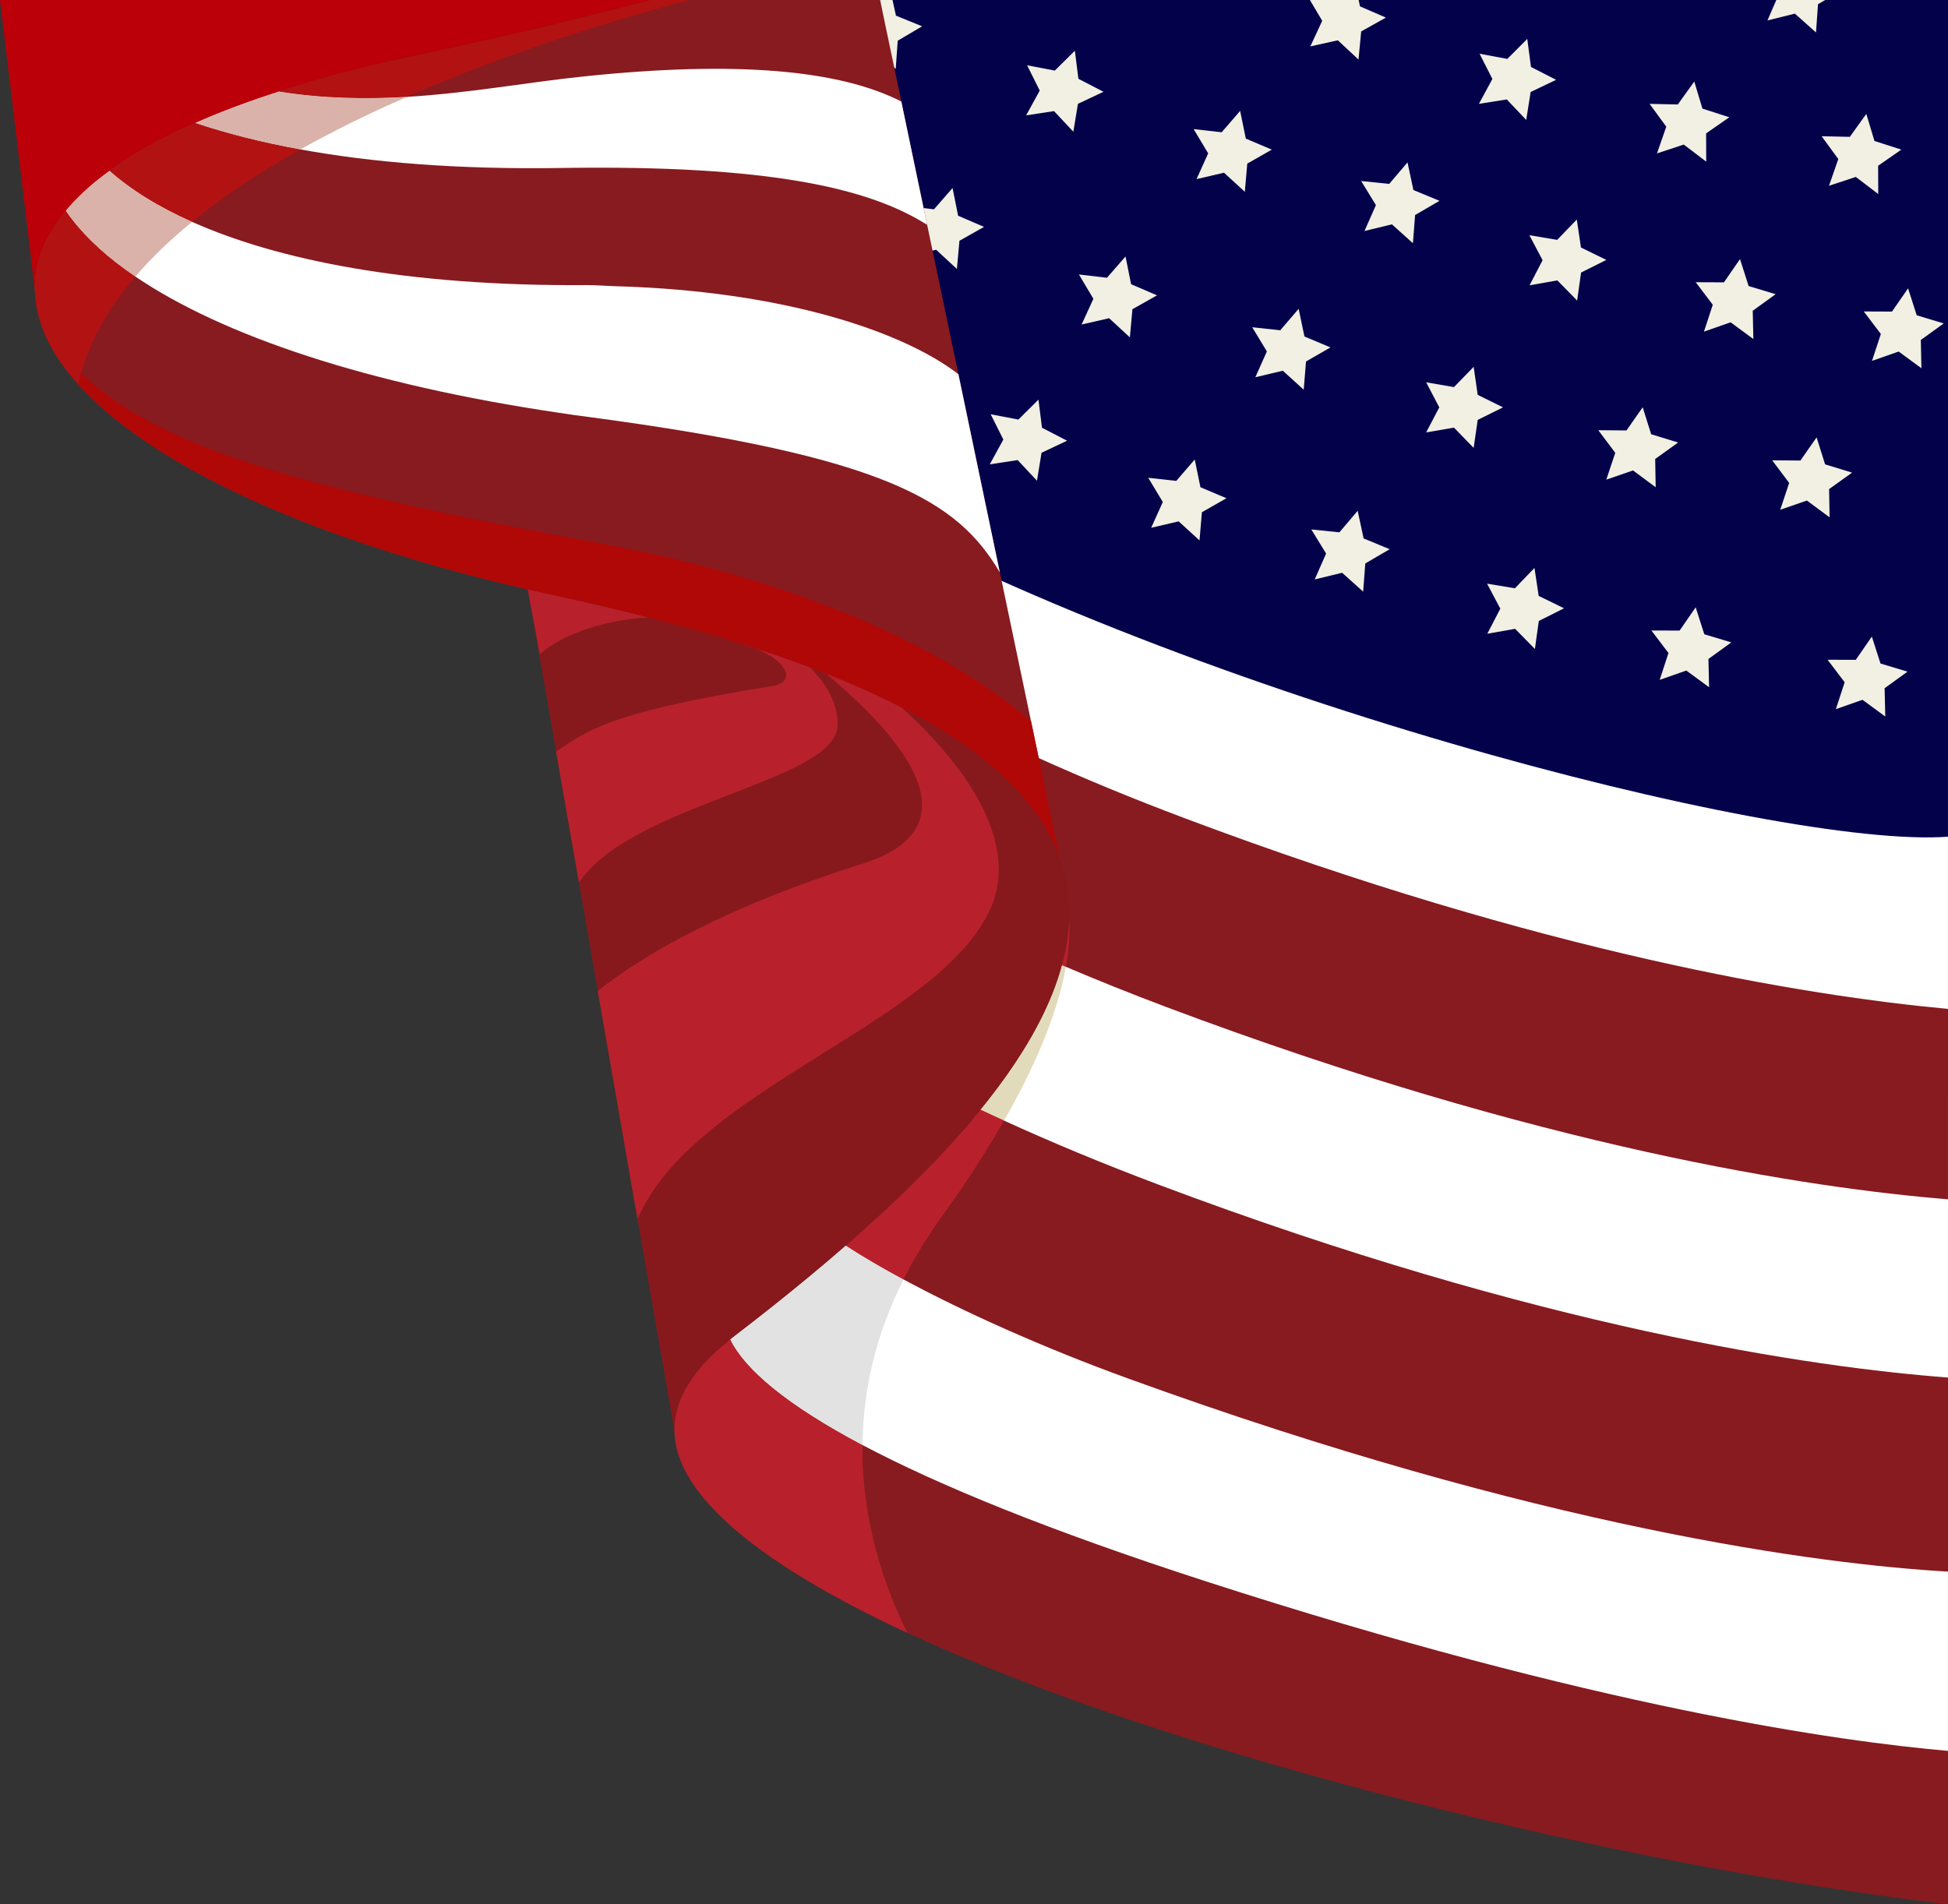
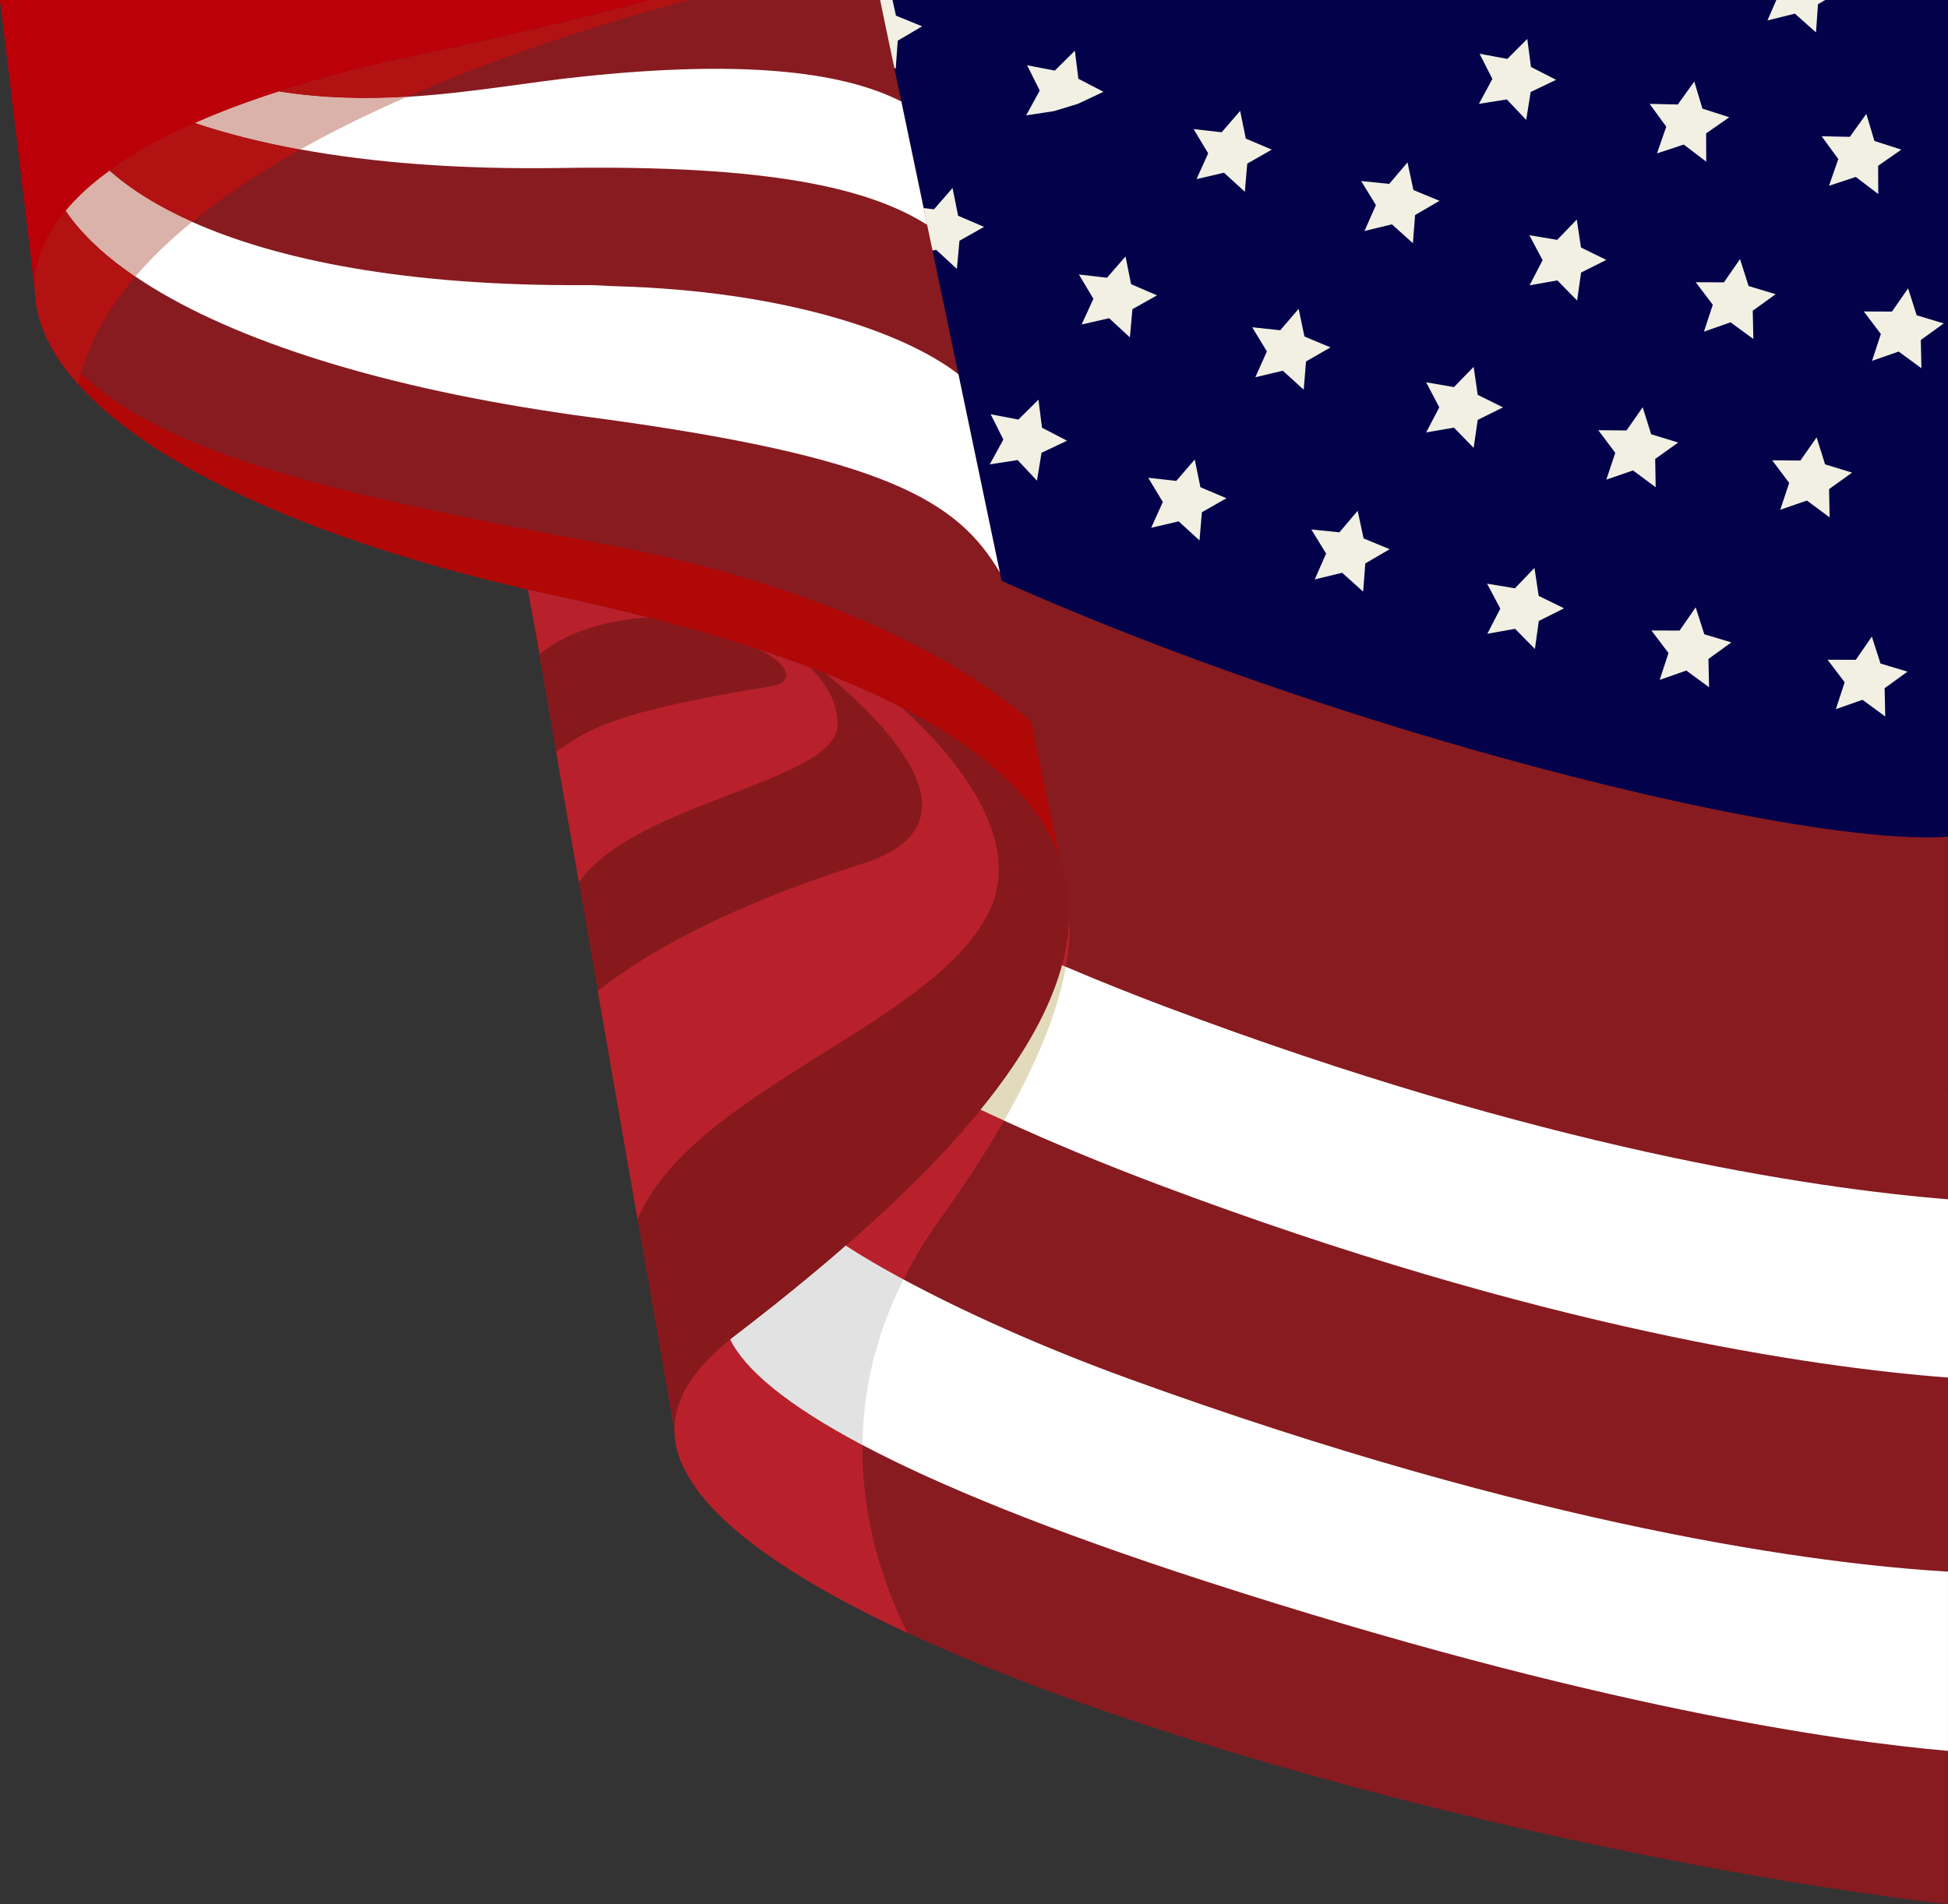
<svg xmlns="http://www.w3.org/2000/svg" width="360" height="352" viewBox="0 0 360 352" fill="none">
  <rect x="0" y="0" width="360" height="352" fill="#333333" stroke="none" />
  <g clip-path="url(#clip0_4001_2049)">
    <path d="M0 0L6.47 53.909C6.396 51.954 6.633 50.014 7.169 48.089C8.031 44.987 9.698 41.941 12.181 38.958C15.914 34.466 21.537 30.14 29.182 26.097C40.546 20.068 56.357 14.653 77.018 10.266C93.498 6.76 107.881 3.342 120.376 0L0 0Z" fill="#BB0009" />
    <path d="M6.47 53.909L6.767 56.341C10.887 41.614 33.303 19.561 77.018 10.266C33.303 19.561 11.289 33.362 7.169 48.091C6.633 50.016 6.396 51.956 6.47 53.911V53.909Z" fill="#EC6B6B" />
    <path d="M7.169 48.091L7.451 49.957L92.026 77.336L97.545 108.969C99.316 109.387 101.116 109.79 102.945 110.178C159.526 122.384 188.204 138.528 195.627 158.06C204.983 182.68 180.56 212.685 135.684 247.034C127.994 252.912 124.558 258.763 124.647 264.522L124.767 265.164C346.567 270.128 341.912 95.301 321.922 0H120.376C107.881 3.342 93.498 6.758 77.018 10.266C33.303 19.561 11.289 33.362 7.169 48.091Z" fill="#B8212B" />
    <path d="M95.953 108.595C96.489 108.715 97.009 108.848 97.543 108.968C99.314 109.386 101.114 109.788 102.943 110.176C148.473 119.993 175.931 132.364 188.782 147C191.92 150.551 194.182 154.237 195.623 158.056C197.066 161.862 197.705 165.801 197.587 169.859V169.905C197.587 170.099 197.572 170.308 197.557 170.501C197.557 170.754 197.542 170.993 197.511 171.248C197.466 171.905 197.407 172.576 197.318 173.247C197.288 173.515 197.244 173.769 197.199 174.037C196.991 175.47 196.678 176.931 196.277 178.409C196.157 178.842 196.038 179.276 195.905 179.707C195.771 180.14 195.638 180.587 195.489 181.02C193.227 187.809 189.153 194.896 183.486 202.283C183.189 202.67 182.876 203.073 182.564 203.476C182.132 204.029 181.687 204.58 181.24 205.133C181.031 205.386 180.838 205.625 180.615 205.88C180.035 206.596 179.41 207.327 178.785 208.059C178.711 208.133 178.635 208.222 178.561 208.312C177.863 209.117 177.149 209.938 176.404 210.759C173.83 213.624 171.035 216.518 168.031 219.457C167.347 220.128 166.663 220.8 165.949 221.471C164.447 222.919 162.884 224.38 161.263 225.843C160.862 226.215 160.46 226.59 160.059 226.947C159.716 227.26 159.375 227.559 159.017 227.872C154.272 232.109 149.126 236.422 143.622 240.823C142.862 241.435 142.09 242.046 141.317 242.643C140.618 243.196 139.904 243.762 139.19 244.315C138.029 245.225 136.87 246.12 135.68 247.03C134.684 247.792 133.762 248.552 132.913 249.327C132.557 249.625 132.214 249.939 131.886 250.252C131.619 250.505 131.366 250.76 131.114 251.028C130.816 251.311 130.549 251.594 130.295 251.879C130.222 251.938 130.176 251.983 130.146 252.042C129.922 252.266 129.714 252.504 129.521 252.743C129.267 253.026 129.03 253.31 128.807 253.595C128.629 253.834 128.435 254.087 128.271 254.326C128.077 254.566 127.915 254.818 127.75 255.058C127.541 255.341 127.363 255.639 127.185 255.922C126.873 256.414 126.606 256.906 126.367 257.398C126.233 257.651 126.115 257.906 126.011 258.145C125.861 258.459 125.744 258.772 125.625 259.086C125.089 260.473 124.791 261.862 124.687 263.218C124.657 263.575 124.642 263.934 124.642 264.292V264.516C124.835 276.915 141.821 289.807 167.688 301.819C217.783 325.065 301.139 345.044 359.996 351.998V0H120.376C107.881 3.342 93.498 6.758 77.018 10.266C33.303 19.561 11.289 33.362 7.169 48.091C1.027 70.114 34.835 94.227 95.953 108.595Z" fill="#871B20" />
    <path d="M134.968 247.598C137.675 253.119 145.336 259.653 159.392 267.1C173.508 274.574 194.064 282.961 222.547 292.197C294.955 315.653 339.993 321.875 359.998 323.634V277.768L177.895 219.383L170.502 217.01L150.556 210.608L142.51 208.026L148.266 214.234L160.047 226.931L160.062 226.947L160.924 227.872C160.924 227.872 159.778 228.185 157.964 228.813C157.13 229.096 156.164 229.455 155.107 229.873C147.611 232.797 134.61 233.544 133.868 242.466C133.733 244.062 134.091 245.778 134.968 247.598Z" fill="white" />
    <path d="M148.266 214.236C146.63 218.383 150.869 226.263 151.153 226.5C152.507 227.635 154.246 228.889 156.329 230.245C159.259 232.155 162.845 234.273 166.979 236.496C177.853 242.36 192.473 248.985 208.448 254.79C284.766 282.497 336.483 289.153 360 290.495V242.897L192.057 189.047L144.548 173.813L164.583 196.761L168.436 201.179C168.436 201.179 156.284 204.192 150.558 210.609C149.562 211.713 148.759 212.921 148.268 214.234L148.266 214.236Z" fill="#871B20" />
    <path d="M115.677 132.984C115.677 132.984 103.108 163.878 164.583 196.763C169.79 199.555 175.323 202.344 181.228 205.135H181.243C182.656 205.806 184.1 206.463 185.556 207.134C194.303 211.133 203.822 215.102 214.13 218.98C284.693 245.525 335.042 252.732 360 254.626V201.895L188.784 147.002L148.653 134.126L119.647 133.126L115.675 132.984H115.677Z" fill="white" />
    <path d="M89.988 99.224C89.988 99.224 94.647 102.07 99.021 107.949C103.527 114.006 107.927 123.231 119.647 133.124C135.875 146.821 160.269 162.996 196.278 178.409C196.517 178.514 196.739 178.603 196.977 178.707C202.837 181.198 208.995 183.676 215.495 186.123C284.808 212.189 334.593 219.62 359.998 221.68V176.828L150.005 109.49L133.792 106.714L89.988 99.224Z" fill="#871B20" />
-     <path d="M93.396 64.325C93.396 64.325 101.949 83.095 133.794 106.716C152.802 120.816 180.126 136.647 218.903 151.226C285.227 176.173 333.686 184.052 359.998 186.484V140.84L153.428 74.591L93.396 64.325Z" fill="white" />
    <path d="M128.186 0L150.005 89.644C216.179 127.962 328.733 156.983 359.998 154.655V0H128.186Z" fill="#03014A" />
    <path d="M340.902 126.108L339.275 131.078L344.196 129.351L348.405 132.439L348.287 127.21L352.517 124.149L347.522 122.644L345.927 117.664L342.957 121.964L337.743 121.947L340.902 126.108Z" fill="#F1F0E3" />
    <path d="M308.344 120.702L306.717 125.67L311.637 123.943L315.846 127.031L315.728 121.802L319.956 118.741L314.963 117.236L313.369 112.256L310.399 116.556L305.184 116.539L308.344 120.702Z" fill="#F1F0E3" />
    <path d="M277.266 112.5L274.864 117.141L279.997 116.231L283.657 119.957L284.38 114.778L289.043 112.439L284.356 110.147L283.579 104.976L279.959 108.74L274.815 107.883L277.266 112.5Z" fill="#F1F0E3" />
    <path d="M245.071 102.318L242.965 107.102L248.031 105.869L251.916 109.359L252.314 104.143L256.822 101.516L252.001 99.525L250.903 94.412L247.526 98.396L242.338 97.864L245.071 102.318Z" fill="#F1F0E3" />
    <path d="M214.893 92.791L212.743 97.556L217.821 96.368L221.674 99.891L222.117 94.681L226.649 92.093L221.846 90.058L220.793 84.936L217.38 88.89L212.198 88.312L214.893 92.791Z" fill="#F1F0E3" />
    <path d="M170.095 42.575L167.921 47.329L173.004 46.168L176.84 49.712L177.311 44.502L181.855 41.939L177.063 39.879L176.037 34.751L172.603 38.688L167.425 38.084L170.095 42.575Z" fill="#F1F0E3" />
    <path d="M330.648 89.262L328.995 94.223L333.925 92.521L338.118 95.629L338.027 90.4L342.272 87.362L337.285 85.831L335.717 80.843L332.724 85.128L327.51 85.084L330.648 89.262Z" fill="#F1F0E3" />
    <path d="M298.508 83.697L296.854 88.658L301.785 86.955L305.978 90.064L305.887 84.835L310.132 81.797L305.145 80.265L303.576 75.278L300.584 79.562L295.37 79.519L298.508 83.697Z" fill="#F1F0E3" />
    <path d="M265.987 75.297L263.561 79.927L268.699 79.042L272.338 82.789L273.088 77.613L277.764 75.297L273.088 72.983L272.338 67.807L268.699 71.552L263.561 70.668L265.987 75.297Z" fill="#F1F0E3" />
    <path d="M234.123 64.957L231.993 69.73L237.067 68.523L240.933 72.033L241.357 66.819L245.878 64.214L241.067 62.198L239.995 57.081L236.597 61.047L231.413 60.488L234.123 64.957Z" fill="#F1F0E3" />
    <path d="M202.063 55.227L199.889 59.981L204.972 58.82L208.808 62.364L209.277 57.154L213.823 54.591L209.029 52.531L208.003 47.403L204.571 51.34L199.391 50.736L202.063 55.227Z" fill="#F1F0E3" />
    <path d="M339.726 29.401L338.008 34.339L342.961 32.703L347.111 35.868L347.09 30.638L351.375 27.655L346.408 26.059L344.904 21.05L341.857 25.295L336.645 25.181L339.726 29.401Z" fill="#F1F0E3" />
    <path d="M307.935 23.418L306.217 28.356L311.168 26.72L315.319 29.885L315.299 24.654L319.583 21.673L314.617 20.075L313.113 15.069L310.065 19.312L304.853 19.198L307.935 23.418Z" fill="#F1F0E3" />
    <path d="M275.8 14.596L273.311 19.194L278.463 18.379L282.052 22.171L282.871 17.005L287.575 14.754L282.931 12.377L282.249 7.191L278.562 10.887L273.434 9.935L275.8 14.596Z" fill="#F1F0E3" />
-     <path d="M244.353 3.849L242.15 8.58L247.238 7.446L251.06 11.012L251.552 5.805L256.119 3.253L251.329 1.178L251.09 0H242.077L244.353 3.849Z" fill="#F1F0E3" />
    <path d="M185.424 81.246L182.914 85.831L188.068 85.041L191.638 88.852L192.483 83.69L197.199 81.461L192.566 79.061L191.911 73.873L188.204 77.551L183.081 76.573L185.424 81.246Z" fill="#F1F0E3" />
    <path d="M347.59 61.733L345.959 66.702L350.882 64.978L355.087 68.07L354.975 62.841L359.206 59.784L354.214 58.275L352.623 53.294L349.649 57.591L344.435 57.57L347.59 61.733Z" fill="#F1F0E3" />
    <path d="M316.53 56.33L314.899 61.298L319.822 59.575L324.028 62.666L323.917 57.437L328.146 54.38L323.153 52.871L321.562 47.89L318.591 52.188L313.376 52.167L316.53 56.33Z" fill="#F1F0E3" />
    <path d="M158.663 5.73L156.579 10.518L161.636 9.266L165.534 12.743L165.905 7.52L170.413 4.864L165.578 2.894L164.939 0H162.604L161.102 1.79L155.911 1.283L158.663 5.73Z" fill="#F1F0E3" />
    <path d="M326.636 3.775L331.708 2.521L335.605 5.998L335.978 0.775L337.302 0H328.273L326.636 3.775Z" fill="#F1F0E3" />
    <path d="M285.079 48.095L282.672 52.735L287.806 51.828L291.462 55.556L292.189 50.379L296.856 48.044L292.17 45.748L291.398 40.577L287.774 44.337L282.632 43.474L285.079 48.095Z" fill="#F1F0E3" />
    <path d="M254.276 37.913L252.164 42.695L257.233 41.468L261.114 44.96L261.517 39.745L266.027 37.121L261.206 35.126L260.114 30.013L256.733 33.993L251.545 33.457L254.276 37.913Z" fill="#F1F0E3" />
    <path d="M223.276 28.345L221.123 33.108L226.201 31.924L230.051 35.453L230.5 30.241L235.034 27.657L230.231 25.62L229.184 20.496L225.767 24.448L220.587 23.864L223.276 28.345Z" fill="#F1F0E3" />
-     <path d="M192.149 16.741L189.636 21.324L194.79 20.537L198.358 24.352L199.207 19.192L203.925 16.965L199.294 14.562L198.642 9.373L194.932 13.049L189.812 12.067L192.149 16.741Z" fill="#F1F0E3" />
+     <path d="M192.149 16.741L189.636 21.324L194.79 20.537L199.207 19.192L203.925 16.965L199.294 14.562L198.642 9.373L194.932 13.049L189.812 12.067L192.149 16.741Z" fill="#F1F0E3" />
    <path d="M6.47 53.909C6.605 57.952 8.017 62.041 10.65 66.1C11.707 67.741 12.97 69.383 14.444 71.009C27.593 85.691 56.537 99.507 97.545 108.968C99.316 109.386 101.116 109.788 102.945 110.176C159.526 122.382 188.204 138.526 195.627 158.058C195.686 158.073 195.716 158.073 195.716 158.073L190.555 133.379L184.783 105.819L177.124 69.174L173.866 53.596L171.338 41.555L166.578 18.77L163.795 5.506L162.65 0H120.376C107.881 3.342 93.498 6.758 77.018 10.266C71.335 11.474 66.011 12.757 61.058 14.115C57.742 15.025 54.588 15.966 51.584 16.935C46.111 18.681 41.188 20.532 36.754 22.456C36.561 22.546 36.352 22.635 36.129 22.739C33.646 23.828 31.339 24.947 29.183 26.097C25.806 27.873 22.848 29.707 20.259 31.588C20.066 31.738 19.872 31.871 19.694 32.006C16.645 34.259 14.147 36.587 12.182 38.96C9.699 41.929 8.033 44.989 7.171 48.091C6.635 50.016 6.398 51.956 6.472 53.911L6.47 53.909Z" fill="#871B20" />
    <path d="M12.182 38.958C12.525 39.496 12.912 40.018 13.313 40.539C16.139 44.21 20.066 47.761 25.018 51.118C41.097 62.054 68.019 71.097 103.345 76.305C105.144 76.588 106.974 76.842 108.834 77.08C163.987 84.421 177.003 92.643 184.782 105.818L177.122 69.172C166.962 61.308 144.83 53.788 113.936 52.908C112.063 52.862 110.218 52.684 108.404 52.699C75.027 52.938 51.183 48.013 35.506 41.016C29.079 38.151 24.037 34.943 20.261 31.586C20.067 31.736 19.874 31.869 19.696 32.004C16.647 34.257 14.149 36.585 12.184 38.958H12.182Z" fill="white" />
    <path d="M36.129 22.739C41.842 24.649 48.281 26.305 55.524 27.618C68.746 30.035 84.662 31.348 103.716 31.05C142.165 30.453 160.61 34.764 171.334 41.555L166.574 18.77C155.314 12.996 136.379 11.13 107.717 14.145C97.661 15.19 86.818 17.204 75.216 17.905C67.646 18.354 59.763 18.234 51.581 16.936C46.107 18.683 41.184 20.533 36.75 22.458C36.557 22.547 36.349 22.637 36.125 22.741L36.129 22.739Z" fill="white" />
    <path d="M6.455 53.208V53.223C6.455 53.463 6.455 53.672 6.47 53.909C7.154 74.456 40.815 95.882 97.546 108.968C99.316 109.386 101.116 109.789 102.945 110.176C159.526 122.382 188.204 138.526 195.627 158.058C195.686 158.074 195.716 158.074 195.716 158.074L190.555 133.379C174.207 119.07 146.007 106.954 111.811 100.598C56.57 90.332 23.816 82.575 10.177 63.415C7.084 59.058 7.038 51.492 9.419 44.734C10.148 42.659 11.099 40.676 12.26 38.871C9.732 41.869 8.052 44.958 7.173 48.091C7.114 48.285 7.069 48.509 7.01 48.762C6.639 50.238 6.459 51.717 6.459 53.208H6.455Z" fill="#AF0807" />
    <path d="M97.545 108.968L100.104 123.636L102.767 138.916L103.423 142.676L106.993 163.118L107.796 167.758L110.474 183.171L117.003 220.637L117.821 225.366L124.649 264.52C124.56 258.761 127.996 252.911 135.686 247.032C173.629 217.996 196.938 192.063 197.593 169.861C197.712 165.803 197.072 161.864 195.629 158.058C191.835 148.076 182.495 138.975 166.699 130.827C162.49 128.663 157.82 126.56 152.674 124.531C151.708 124.143 150.709 123.756 149.698 123.381C149.698 123.381 149.683 123.381 149.683 123.366C147.838 122.68 145.935 121.994 143.97 121.306C141.828 120.575 139.627 119.843 137.337 119.114C136.059 118.711 134.763 118.323 133.44 117.921C129.112 116.623 124.545 115.354 119.74 114.13C114.444 112.772 108.853 111.459 102.947 110.176C101.118 109.789 99.318 109.386 97.547 108.968H97.545Z" fill="#87191D" />
    <path d="M124.645 264.296V264.52C124.839 276.919 141.824 289.811 167.691 301.823C163.526 293.438 159.229 281.291 159.392 267.102C145.336 259.656 137.675 253.122 134.968 247.6C134.239 248.166 133.555 248.75 132.915 249.331C132.559 249.629 132.216 249.943 131.888 250.256C131.621 250.509 131.367 250.764 131.116 251.032C130.818 251.315 130.551 251.598 130.297 251.883C130.223 251.942 130.178 251.987 130.148 252.046C129.924 252.27 129.716 252.508 129.523 252.747C129.269 253.03 129.032 253.313 128.809 253.598C128.631 253.838 128.437 254.091 128.273 254.33C128.079 254.569 127.916 254.822 127.752 255.061C127.543 255.345 127.365 255.643 127.187 255.926C126.875 256.418 126.608 256.91 126.369 257.402C126.235 257.655 126.117 257.91 126.013 258.149C125.863 258.462 125.746 258.776 125.627 259.089C125.091 260.476 124.793 261.865 124.689 263.222C124.659 263.579 124.644 263.938 124.644 264.296H124.645Z" fill="#B8212B" />
    <path d="M181.226 205.133H181.241C182.654 205.804 184.098 206.461 185.554 207.132C192.591 194.852 195.757 185.542 196.977 178.707C196.739 178.603 196.517 178.514 196.278 178.409C196.174 178.842 196.04 179.276 195.907 179.707C195.788 180.14 195.64 180.571 195.49 181.02C193.229 187.809 189.155 194.896 183.488 202.283C183.19 202.67 182.878 203.073 182.565 203.476C182.118 204.029 181.688 204.58 181.226 205.133Z" fill="#E1DBBC" />
    <path d="M196.279 178.409C196.517 178.514 196.739 178.603 196.977 178.708C197.633 175.111 197.737 172.202 197.587 169.905C197.572 170.099 197.572 170.308 197.557 170.501C197.542 170.754 197.527 170.993 197.512 171.248C197.466 171.905 197.407 172.576 197.318 173.247C197.288 173.515 197.244 173.769 197.199 174.037C196.991 175.47 196.678 176.931 196.277 178.409H196.279Z" fill="#B8212B" />
    <path d="M134.968 247.598C137.675 253.119 145.336 259.653 159.392 267.1C159.481 257.639 161.549 247.269 166.977 236.496C162.843 234.273 159.257 232.155 156.327 230.245C152.34 233.722 148.101 237.243 143.624 240.824C142.864 241.436 142.107 242.033 141.319 242.645C140.62 243.197 139.906 243.764 139.192 244.317C138.031 245.227 136.872 246.122 135.682 247.032C135.443 247.21 135.207 247.404 134.968 247.598Z" fill="#E2E2E2" />
    <path d="M157.964 228.813C158.32 228.499 158.678 228.186 159.021 227.872C159.363 227.559 159.704 227.26 160.047 226.932C160.464 226.574 160.865 226.2 161.267 225.843C162.888 224.38 164.451 222.919 165.953 221.471C166.667 220.8 167.351 220.128 168.034 219.457C168.868 218.636 169.701 217.815 170.504 217.01C172.586 214.906 174.55 212.816 176.41 210.759C177.154 209.938 177.868 209.117 178.567 208.312C178.641 208.222 178.717 208.133 178.791 208.059C179.416 207.327 180.026 206.596 180.62 205.88C180.829 205.625 181.037 205.387 181.23 205.133H181.245C182.658 205.804 184.102 206.461 185.558 207.132C183.386 210.922 180.857 215.009 177.899 219.381C176.635 221.247 175.296 223.156 173.883 225.125C171.131 228.944 168.856 232.749 166.981 236.494C162.847 234.271 159.261 232.153 156.331 230.243C156.882 229.766 157.431 229.288 157.968 228.811L157.964 228.813Z" fill="#B8212B" />
    <path d="M110.47 183.171L116.999 220.637L117.817 225.366C127.954 201.411 172.52 189.549 182.759 168.562C189.248 155.258 177.003 140.227 166.695 130.827C162.487 128.663 157.816 126.56 152.67 124.531C166.428 136.005 181.05 152.807 159.333 159.67C133.72 167.771 118.876 176.515 110.472 183.171H110.47Z" fill="#B8212B" />
    <path d="M102.765 138.914L103.421 142.674L106.991 163.116C116.971 148.404 154.335 144.555 154.782 134.124C154.945 130.155 152.713 126.364 149.694 123.381C149.694 123.381 149.679 123.381 149.679 123.366C147.834 122.68 145.931 121.994 143.967 121.306C141.824 120.575 139.624 119.843 137.334 119.114C144.895 121.179 147.955 125.969 142.622 126.824C110.959 131.899 108.122 135.556 102.767 138.914H102.765Z" fill="#B8212B" />
    <path d="M97.545 108.968L99.761 120.894C104.595 116.731 112.722 114.508 119.738 114.13C114.442 112.772 108.851 111.459 102.945 110.176C101.116 109.789 99.316 109.386 97.545 108.968Z" fill="#B8212B" />
    <path d="M20.259 31.588C24.037 34.945 29.079 38.152 35.504 41.017C41.468 36.123 48.281 31.662 55.524 27.619C48.281 26.306 41.84 24.649 36.129 22.739C33.646 23.828 31.339 24.947 29.183 26.097C25.806 27.873 22.848 29.707 20.259 31.588Z" fill="#B31212" />
    <path d="M51.584 16.935C59.765 18.233 67.648 18.352 75.22 17.904C95.225 9.131 115.334 3.179 127.324 0H120.378C107.883 3.342 93.5 6.758 77.02 10.266C71.338 11.474 66.013 12.757 61.06 14.115C57.744 15.025 54.59 15.966 51.586 16.935H51.584Z" fill="#B31212" />
    <path d="M36.129 22.739C41.842 24.649 48.281 26.305 55.524 27.618C61.875 24.052 68.538 20.814 75.219 17.905C67.648 18.354 59.765 18.234 51.583 16.936C46.109 18.683 41.186 20.533 36.752 22.458C36.559 22.547 36.351 22.637 36.127 22.741L36.129 22.739Z" fill="#DAB2A9" />
    <path d="M6.47 53.909C6.605 57.952 8.018 62.041 10.65 66.099C11.707 67.741 12.97 69.382 14.444 71.009C16.05 63.848 19.799 57.222 25.02 51.12C20.067 47.762 16.141 44.211 13.315 40.54C12.914 40.018 12.527 39.495 12.184 38.959C9.701 41.929 8.035 44.988 7.173 48.091C6.637 50.016 6.4 51.956 6.474 53.911L6.47 53.909Z" fill="#B31212" />
    <path d="M12.182 38.958C12.525 39.496 12.912 40.018 13.313 40.539C16.139 44.21 20.066 47.761 25.018 51.118C28.053 47.567 31.593 44.194 35.504 41.016C29.077 38.151 24.035 34.943 20.259 31.586C20.066 31.736 19.872 31.869 19.694 32.004C16.645 34.257 14.147 36.585 12.182 38.958Z" fill="#DAB2A9" />
  </g>
  <defs>
    <clipPath id="clip0_4001_2049">
      <rect width="360" height="352" fill="white" />
    </clipPath>
  </defs>
</svg>